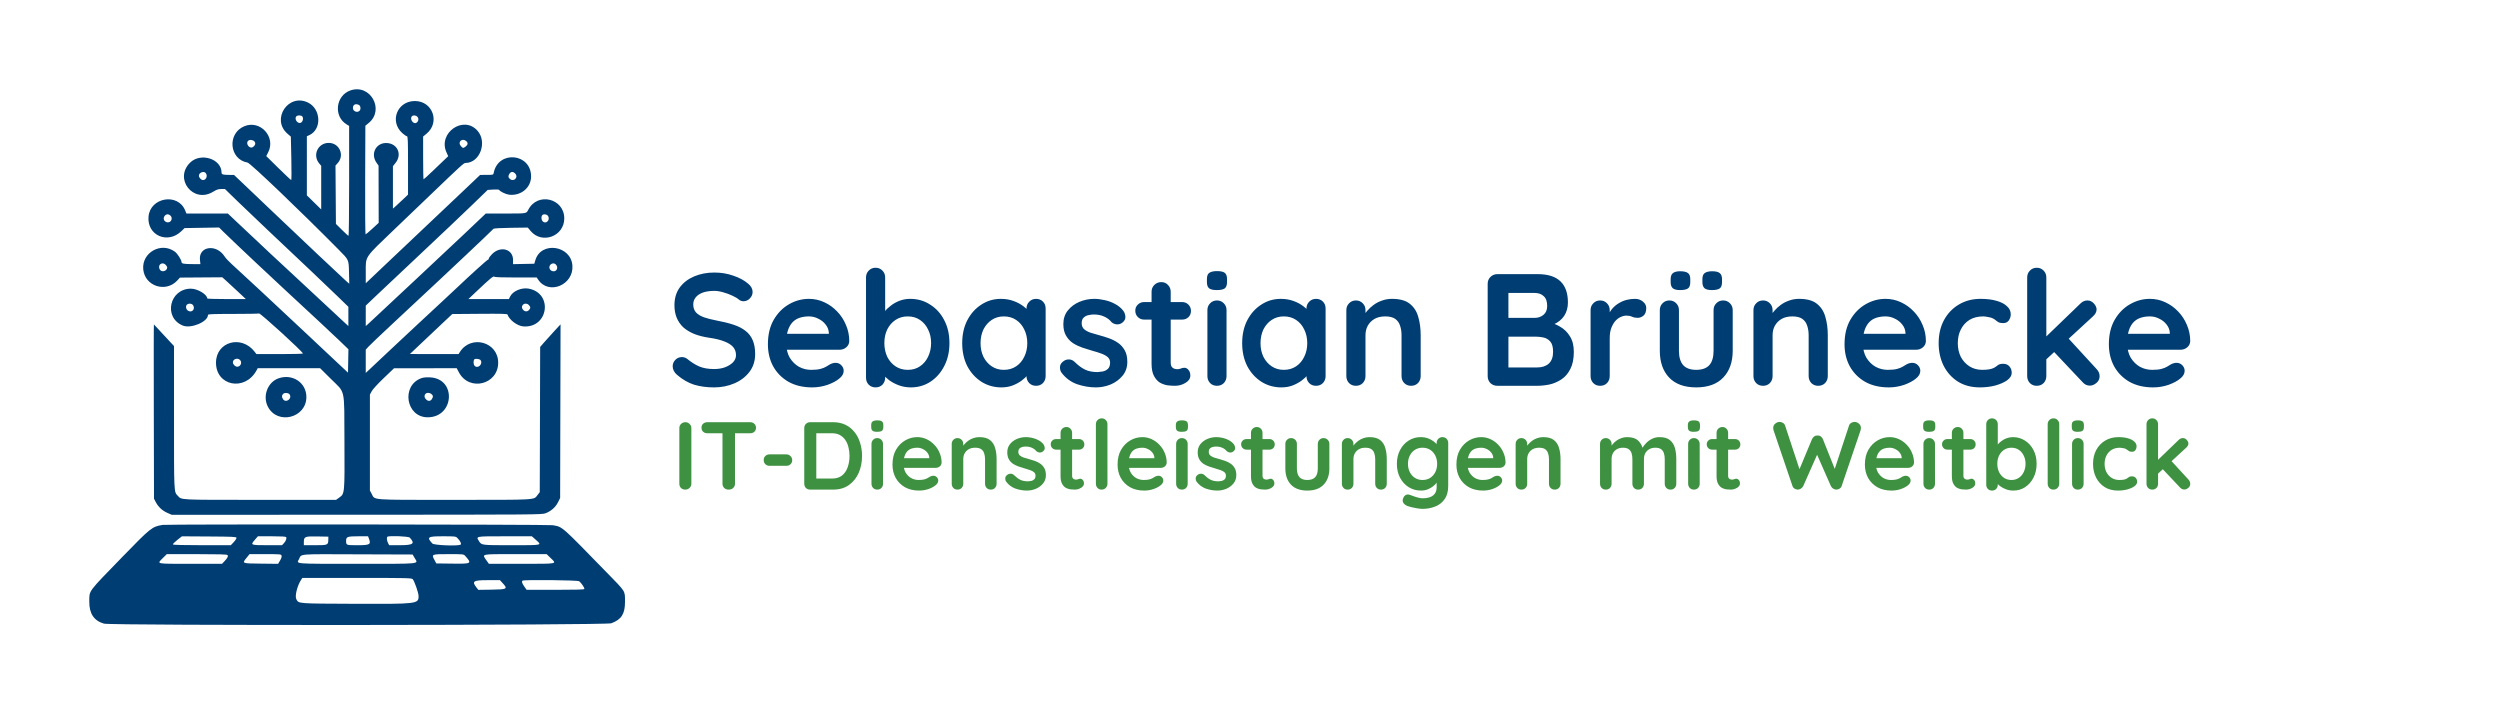
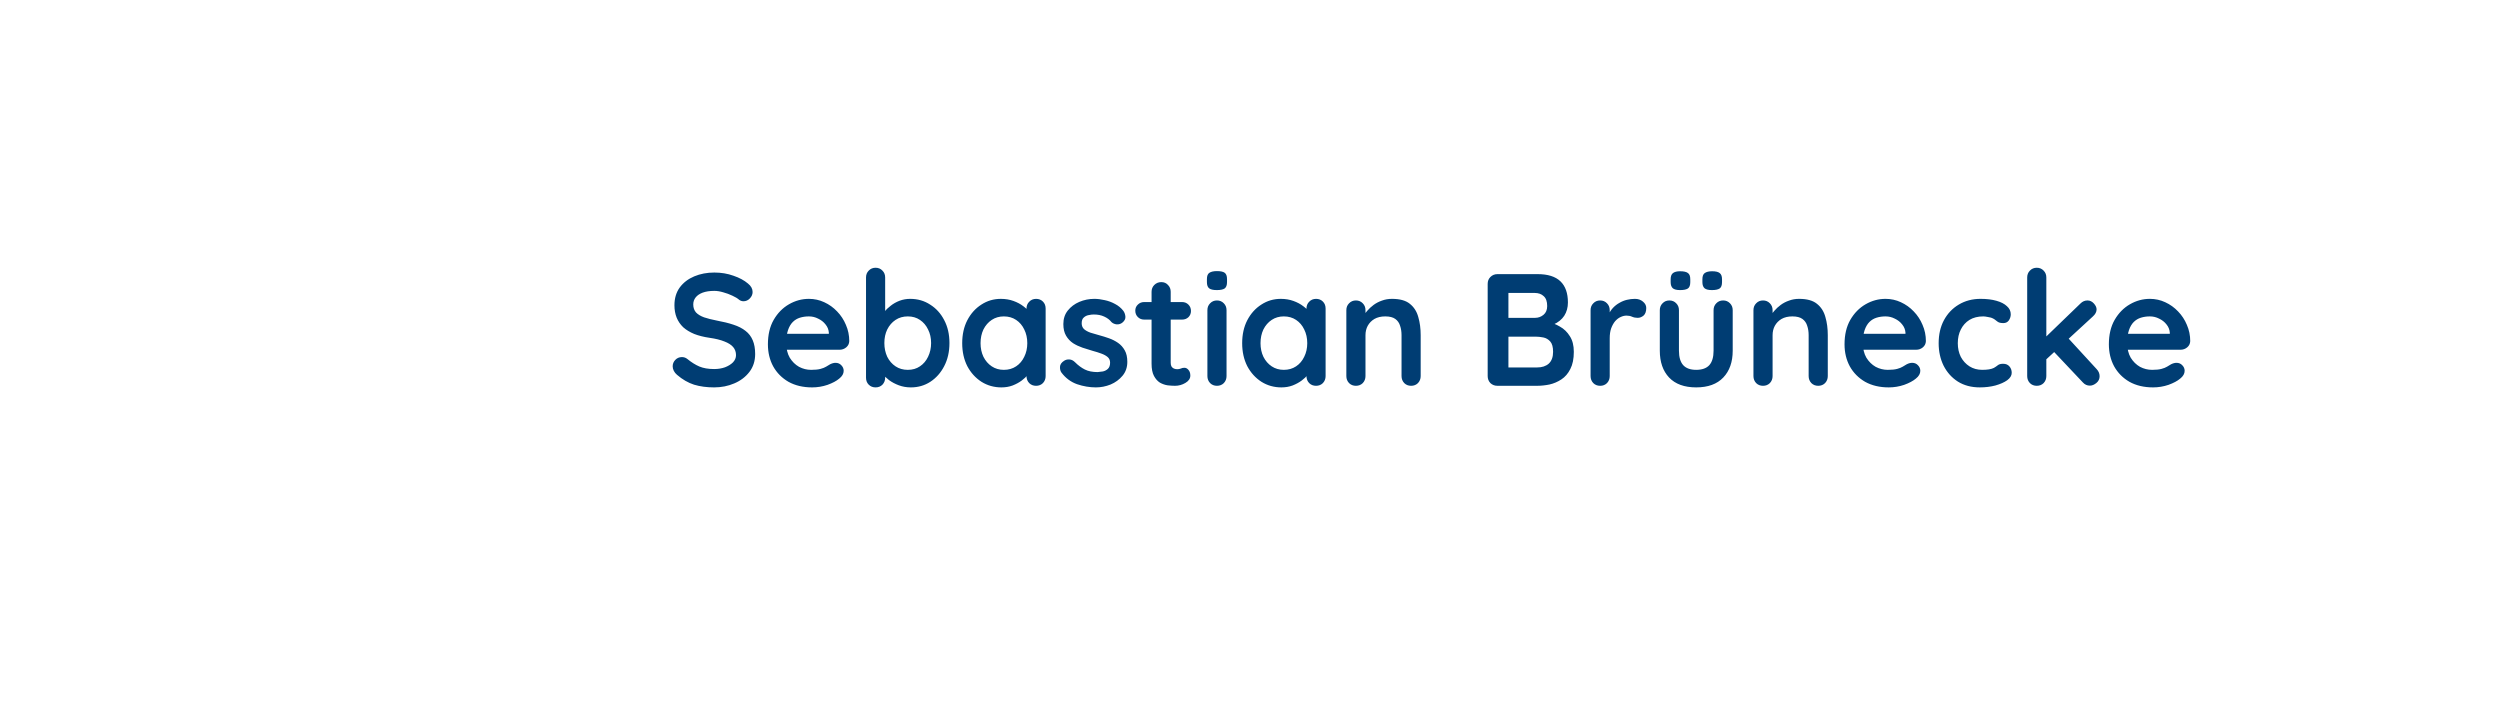
<svg xmlns="http://www.w3.org/2000/svg" xmlns:ns1="http://sodipodi.sourceforge.net/DTD/sodipodi-0.dtd" xmlns:ns2="http://www.inkscape.org/namespaces/inkscape" id="svg" version="1.1" width="1400" height="400" viewBox="0 0 1400 400" ns1:docname="logo_path.svg" ns2:version="1.3.2 (091e20e, 2023-11-25)" ns2:export-filename="logo_w.png" ns2:export-xdpi="600" ns2:export-ydpi="600">
  <defs id="defs1" />
  <ns1:namedview id="namedview1" pagecolor="#ffffff" bordercolor="#111111" borderopacity="1" ns2:showpageshadow="0" ns2:pageopacity="0" ns2:pagecheckerboard="1" ns2:deskcolor="#d1d1d1" ns2:zoom="0.55874662" ns2:cx="357.04914" ns2:cy="328.41362" ns2:window-width="1904" ns2:window-height="1104" ns2:window-x="0" ns2:window-y="25" ns2:window-maximized="0" ns2:current-layer="g3" ns2:export-bgcolor="#ffffffff" />
  <g id="svgg">
-     <path id="path0" d="m 196.201,50.65 c -8.227,2.889 -9.524,14.483 -2.122,18.989 l 1.435,0.873 v 30.782 c 0,16.93 -0.147,30.783 -0.328,30.783 -0.18,0 -1.844,-1.503 -3.698,-3.341 l -3.372,-3.341 -0.12,-16.349 -0.119,-16.349 1.237,-1.366 c 4.001,-4.415 0.943,-11.301 -5.02,-11.307 -6.112,-0.005 -9.26,6.922 -5.267,11.596 l 1.047,1.224 v 12.217 12.216 l -4.016,-3.939 -4.016,-3.94 V 92.855 76.314 l 1.484,-0.694 c 6.966,-3.257 6.434,-14.655 -0.85,-18.19 -11.067,-5.372 -20.775,9.392 -11.478,17.454 l 1.874,1.626 0.272,12.167 c 0.149,6.693 0.124,12.168 -0.055,12.168 -0.18,0 -3.4,-3.023 -7.156,-6.717 l -6.829,-6.718 1.089,-2.131 c 4.386,-8.586 -4.441,-18.268 -13.324,-14.612 -9.788,4.028 -8.528,18.587 1.763,20.378 1.555,0.271 29.257,26.749 51.136,48.878 5.664,5.729 5.51,5.383 5.682,12.743 l 0.146,6.232 -1.837,-1.604 c -2.168,-1.893 -25.193,-23.62 -41.991,-39.623 -6.514,-6.206 -13.841,-13.181 -16.282,-15.501 l -4.439,-4.217 -2.818,-0.012 c -3.335,-0.013 -4.157,-0.261 -4.157,-1.254 0,-7.735 -11.68,-11.459 -17.613,-5.615 -9.221,9.083 1.773,23.059 12.845,16.331 2.048,-1.244 2.988,-1.561 4.621,-1.559 l 2.05,0.002 6.975,6.787 c 3.836,3.732 11.344,10.898 16.683,15.926 19.308,18.18 33.532,31.671 39.437,37.405 l 6.024,5.848 v 5.39 5.389 l -2.642,-2.431 c -1.453,-1.338 -6.067,-5.634 -10.252,-9.549 -4.185,-3.915 -10.844,-10.108 -14.796,-13.763 -3.952,-3.656 -10.896,-10.106 -15.43,-14.335 -7.779,-7.257 -11.464,-10.72 -20.53,-19.302 l -3.833,-3.628 -11.597,-9.9e-4 -11.598,-0.002 -0.774,-1.855 c -4.103,-9.825 -19.477,-7.185 -20.462,3.514 -0.966,10.503 10.634,15.691 18.388,8.225 l 1.802,-1.737 9.672,-0.164 9.671,-0.164 2.266,2.28 c 1.246,1.254 5.024,4.874 8.395,8.045 3.371,3.169 8.128,7.655 10.568,9.968 4.669,4.421 23.975,22.385 35.088,32.652 3.604,3.328 8.698,8.119 11.32,10.646 l 4.768,4.594 -0.118,6.552 -0.117,6.552 -7.658,-7.177 c -4.212,-3.948 -11.445,-10.737 -16.071,-15.089 -14.628,-13.757 -38.301,-35.793 -41.335,-38.477 -1.605,-1.421 -3.44,-3.392 -4.077,-4.382 -4.578,-7.111 -14.551,-5.701 -13.766,1.943 l 0.247,2.395 -4.327,-0.006 c -4.924,-0.007 -6.229,-0.243 -6.229,-1.131 0,-1.179 -2.252,-4.698 -3.704,-5.79 -7.593,-5.705 -18.612,0.398 -17.744,9.826 0.871,9.464 12.617,13.302 19.094,6.241 l 1.457,-1.588 11.853,-0.088 11.853,-0.087 2.229,1.995 c 1.227,1.097 4.197,3.841 6.599,6.098 l 4.369,4.104 h -10.816 c -5.949,0 -10.816,-0.154 -10.816,-0.341 0,-2.229 -5.373,-5.468 -9.089,-5.477 -12.052,-0.033 -15.637,16.107 -4.589,20.654 4.591,1.89 14.1,-2.117 14.1,-5.941 0,-0.465 2.46,-0.567 13.845,-0.571 7.615,-0.003 14.261,-0.115 14.769,-0.251 0.811,-0.213 23.927,20.862 24.581,22.41 0.078,0.183 -5.749,0.334 -12.949,0.334 h -13.091 l -1.052,-1.353 c -7.448,-9.574 -21.577,-5.559 -21.609,6.142 -0.035,13.07 16.139,16.233 22.647,4.43 l 0.721,-1.306 h 17.477 17.476 l 5.99,5.951 c 8.316,8.262 7.478,4.411 7.621,35.013 0.14,29.518 0.161,29.286 -2.946,31.503 l -1.74,1.242 h -42.655 c -46.433,0 -43.674,0.141 -46.074,-2.358 -2.077,-2.162 -2.035,-1.26 -2.035,-43.645 v -40.117 l -5.552,-5.975 c -3.053,-3.286 -5.623,-6.055 -5.712,-6.153 -0.089,-0.098 -0.111,21.827 -0.05,48.723 l 0.11,48.902 0.987,1.874 c 1.436,2.725 3.637,4.778 6.461,6.027 l 2.482,1.097 103.599,-0.033 c 100.705,-0.032 103.657,-0.054 105.712,-0.824 3.082,-1.153 5.619,-3.387 7.004,-6.167 l 1.192,-2.39 0.113,-48.622 0.113,-48.622 -3.495,3.778 c -1.922,2.079 -4.49,4.927 -5.708,6.331 l -2.213,2.551 -0.111,40.659 -0.113,40.659 -1.218,1.574 c -2.24,2.893 0.469,2.734 -46.594,2.734 -48.302,0 -44.317,0.298 -46.367,-3.478 l -0.938,-1.728 v -26.86 -26.861 l 0.995,-1.874 c 0.588,-1.104 3.365,-4.137 6.764,-7.387 l 5.769,-5.514 17.544,-0.003 17.544,-0.003 1.225,2.309 c 5.776,10.891 22.007,6.88 21.995,-5.435 -0.012,-11.634 -15.226,-15.841 -21.463,-5.934 l -0.721,1.145 -13.623,-0.02 -13.624,-0.02 5.366,-5.081 c 2.951,-2.794 8.287,-7.831 11.856,-11.194 l 6.49,-6.113 15.38,-0.124 c 12.222,-0.098 15.416,-0.014 15.56,0.41 1.027,3.036 5.526,6.407 8.869,6.645 14.045,1.001 16.805,-18.577 2.984,-21.164 -3.937,-0.737 -8.911,1.384 -10.384,4.428 l -0.686,1.416 h -11.336 -11.337 l 4.545,-4.304 c 7.681,-7.271 9.449,-8.732 9.962,-8.227 0.31,0.306 4.267,0.454 12.107,0.455 l 11.647,9.8e-4 0.845,1.256 c 5.894,8.755 19.925,2.929 19.135,-7.945 -0.821,-11.309 -17.569,-13.753 -20.741,-3.028 l -0.595,2.011 -5.964,0.115 -5.965,0.116 0.028,-2.252 c 0.075,-6.193 -7.033,-8.208 -11.791,-3.342 -0.988,1.011 -1.796,2.115 -1.796,2.455 0,0.339 -0.188,0.617 -0.419,0.617 -0.421,0 -9.452,8.153 -17.759,16.034 -2.44,2.316 -5.864,5.512 -7.606,7.102 -3.469,3.166 -8.56,7.901 -14.79,13.751 -2.214,2.079 -5.727,5.358 -7.807,7.287 -2.08,1.93 -6.171,5.763 -9.09,8.52 -2.919,2.757 -6.686,6.302 -8.372,7.876 l -3.065,2.865 v -6.522 -6.521 l 1.585,-1.73 c 0.872,-0.951 6.531,-6.339 12.577,-11.973 20.883,-19.462 36.375,-33.96 41.43,-38.77 2.79,-2.656 7.45,-7.068 10.357,-9.806 2.906,-2.738 5.42,-5.165 5.585,-5.394 0.18,-0.249 4.094,-0.47 9.754,-0.549 l 9.454,-0.131 1.549,1.862 c 6.394,7.685 18.914,3.031 18.882,-7.019 -0.036,-11.239 -14.983,-14.835 -20.134,-4.843 -1.136,2.206 -0.686,2.13 -12.726,2.136 l -11.098,0.006 -11.951,11.348 c -6.572,6.241 -18.985,17.888 -27.583,25.882 -8.598,7.993 -17.826,16.614 -20.508,19.156 -2.681,2.542 -5.392,5.076 -6.024,5.631 l -1.149,1.01 v -5.731 -5.731 l 6.236,-5.934 c 3.43,-3.263 14.796,-13.973 25.259,-23.799 10.463,-9.826 23.018,-21.733 27.901,-26.459 l 8.877,-8.591 3.075,-0.207 c 1.692,-0.114 3.182,-0.037 3.312,0.171 0.602,0.959 3.802,2.496 5.644,2.711 6.604,0.771 12.275,-3.943 12.28,-10.209 0.012,-13.037 -18.372,-14.835 -20.926,-2.048 -0.229,1.144 -0.236,1.146 -3.92,1.16 l -3.691,0.014 -9.52,9.043 c -5.237,4.973 -16.556,15.686 -25.154,23.805 -8.597,8.12 -18.002,17.021 -20.899,19.781 -2.896,2.76 -5.988,5.699 -6.869,6.531 l -1.604,1.513 v -6.562 c 0,-8.755 -0.886,-7.447 15.977,-23.576 7.605,-7.274 16.68,-15.961 20.168,-19.307 17.547,-16.829 18.747,-17.921 19.729,-17.924 8.047,-0.033 12.342,-11.71 6.654,-18.091 -7.835,-8.791 -22.234,1.292 -17.338,12.143 l 0.978,2.167 -1.878,1.789 c -1.032,0.983 -4.079,3.896 -6.77,6.473 -2.691,2.577 -5.005,4.684 -5.142,4.684 -0.137,0 -0.249,-5.394 -0.249,-11.988 V 76.45 l 1.906,-1.569 c 7.733,-6.367 3.445,-18.34 -6.556,-18.309 -9.857,0.031 -14.311,11.363 -7.049,17.932 1.076,0.973 2.247,1.77 2.601,1.77 0.565,0 0.643,1.988 0.643,16.356 v 16.356 l -3.065,2.916 c -1.685,1.604 -3.588,3.366 -4.227,3.915 l -1.162,0.998 V 104.941 93.068 l 1.498,-1.894 c 3.677,-4.649 1.187,-10.586 -4.641,-11.063 -6.171,-0.504 -9.661,5.875 -6.034,11.03 l 1.132,1.609 0.036,16.02 0.036,16.02 -3.501,3.227 c -1.925,1.775 -3.655,3.228 -3.842,3.228 -0.187,0 -0.29,-13.691 -0.227,-30.422 l 0.114,-30.421 1.855,-1.518 c 9.127,-7.468 0.874,-22.14 -10.256,-18.232 m 4.835,8.148 c 0.927,0.489 1.115,2.442 0.311,3.234 -1.33,1.31 -3.72,0.293 -3.72,-1.583 0,-1.882 1.549,-2.632 3.409,-1.651 m -31.755,6.416 c 0.734,0.87 0.374,2.754 -0.651,3.421 -1.772,1.151 -4.141,-2.028 -2.624,-3.521 0.698,-0.688 2.663,-0.628 3.276,0.1 m 64.475,0.216 c 0.927,1.01 0.593,2.709 -0.663,3.372 -1.734,0.914 -3.826,-2.291 -2.407,-3.689 0.763,-0.752 2.227,-0.601 3.07,0.317 m -91.325,13.729 c 0.917,0.998 0.567,2.297 -0.866,3.223 -1.839,1.187 -4.187,-1.978 -2.616,-3.525 0.773,-0.761 2.655,-0.597 3.482,0.303 m 118.679,-0.113 c 1.085,0.967 0.963,2.018 -0.355,3.039 -1.33,1.031 -1.71,0.962 -2.83,-0.516 -1.708,-2.254 1.043,-4.434 3.185,-2.523 M 115.193,96.889 c 1.239,1.471 0.292,3.955 -1.509,3.955 -1.006,0 -2.298,-1.379 -2.298,-2.454 0,-1.714 2.722,-2.788 3.806,-1.501 m 173.308,0.286 c 2.029,2.145 -0.807,4.949 -3.015,2.98 -0.947,-0.843 -0.982,-1.747 -0.115,-2.966 0.835,-1.175 2.027,-1.18 3.13,-0.014 M 95.395,120.689 c 1.59,1.417 0.477,4.056 -1.608,3.819 -1.789,-0.204 -2.67,-1.969 -1.706,-3.419 0.83,-1.247 2.181,-1.41 3.314,-0.4 m 210.664,-0.424 c 1.161,0.439 1.608,2.191 0.85,3.331 -1.224,1.839 -3.618,0.89 -3.686,-1.463 -0.052,-1.809 1.058,-2.54 2.837,-1.869 m -213.272,28.053 c 0.464,0.458 0.845,1.114 0.845,1.457 0,1.92 -2.894,2.909 -3.992,1.366 -1.775,-2.498 0.974,-4.964 3.147,-2.823 m 218.821,0.225 c 1.297,1.95 -0.487,4.126 -2.603,3.176 -1.376,-0.617 -1.79,-2.356 -0.815,-3.418 1.05,-1.142 2.568,-1.034 3.418,0.242 m -203.344,22.61 c 1.104,2.193 -0.955,4.138 -2.989,2.825 -1.289,-0.833 -1.483,-2.891 -0.334,-3.566 1.176,-0.69 2.783,-0.332 3.324,0.741 m 187.863,-0.348 c 1.076,1.06 1.07,1.861 -0.022,2.936 -0.958,0.943 -2.34,0.794 -3.254,-0.351 -1.795,-2.25 1.209,-4.621 3.276,-2.585 m -161.838,30.672 c 1.506,1.344 0.545,3.892 -1.469,3.892 -1.117,0 -2.409,-1.317 -2.409,-2.455 0,-1.782 2.465,-2.696 3.878,-1.437 m 134.862,0.255 c 1.443,2.238 -1.74,5.055 -3.436,3.042 -0.706,-0.837 -0.695,-3.156 0.016,-3.619 0.743,-0.486 2.977,-0.109 3.42,0.578 m -113.178,10.13 c -6.098,2.133 -9.031,9.929 -5.971,15.868 5.389,10.456 21.659,6.312 21.577,-5.496 -0.055,-7.96 -7.795,-13.105 -15.607,-10.373 m 79.968,-0.076 c -11.451,4.195 -8.583,21.9 3.548,21.9 14.992,0 16.263,-21.695 1.309,-22.358 -2.096,-0.093 -3.791,0.066 -4.857,0.457 m -73.744,9.101 c 1.518,2.356 -2.027,4.992 -3.648,2.712 -0.848,-1.193 -0.834,-2.173 0.045,-3.039 0.785,-0.772 3.024,-0.568 3.603,0.327 m 79.303,-0.294 c 1.104,0.761 1.194,1.723 0.281,3.006 -0.817,1.149 -2.038,1.185 -3.147,0.093 -2.272,-2.238 0.215,-4.928 2.866,-3.099 M 91.095,293.941 c -5.95,0.982 -6.652,1.538 -22.472,17.827 -19.765,20.352 -18.54,18.706 -18.621,25.012 -0.088,6.782 2.565,10.804 8.215,12.457 3.899,1.141 281.003,0.945 284.111,-0.201 5.681,-2.094 7.709,-5.286 7.671,-12.073 -0.036,-6.308 0.639,-5.225 -10.103,-16.241 -26.256,-26.927 -24.712,-25.576 -30.426,-26.613 -2.411,-0.437 -215.745,-0.601 -218.376,-0.167 m 41.332,7.228 c 0.069,0.354 -0.613,1.432 -1.515,2.394 l -1.64,1.75 h -16.105 c -9.738,0 -16.203,-0.157 -16.354,-0.397 -0.136,-0.219 0.946,-1.338 2.406,-2.488 l 2.655,-2.091 15.213,0.093 c 13.342,0.082 15.229,0.173 15.339,0.738 m 27.801,-0.413 c 0.44,0.701 -0.119,2.239 -1.252,3.444 l -1.048,1.113 h -8.218 c -9.451,0 -9.573,-0.053 -6.968,-3.056 l 1.685,-1.941 h 7.763 c 4.998,0 7.861,0.157 8.039,0.44 m 23.624,1.515 c -0.058,2.948 -0.288,3.043 -7.414,3.043 h -6.29 v -1.574 c 0,-3.244 0.492,-3.462 7.536,-3.33 l 6.203,0.115 -0.035,1.746 m 22.663,-0.887 c 1.379,3.573 0.785,3.93 -6.553,3.93 -6.128,0 -6.141,-0.005 -6.141,-2.503 0,-2.216 0.758,-2.495 6.805,-2.495 h 5.476 l 0.412,1.068 m 22.958,-0.312 c 3.099,3.374 1.987,4.227 -5.52,4.236 l -6.013,0.006 -0.645,-1.229 c -0.671,-1.277 -0.851,-3.011 -0.364,-3.49 0.727,-0.716 11.833,-0.293 12.542,0.478 m 26.679,0.224 c 1.663,1.639 2.473,3.466 1.67,3.769 -2.121,0.802 -14.819,0.245 -15.681,-0.688 -3.348,-3.621 -2.721,-4.061 5.799,-4.061 7.016,0 7.247,0.028 8.213,0.98 m 43.682,0.79 c 3.83,3.392 4.515,3.228 -13.485,3.228 -16.82,0 -16.677,0.018 -18.128,-2.296 -1.739,-2.772 -2.123,-2.701 14.584,-2.701 h 15.03 l 1.999,1.77 m -172.487,8.706 c 0.613,0.603 0.084,1.7 -1.721,3.58 l -1.301,1.353 h -17.672 c -19.878,0 -18.895,0.205 -15.467,-3.214 l 2.204,-2.199 h 16.734 c 12.074,0 16.87,0.134 17.221,0.481 m 30.334,0.365 c 0.176,0.546 -0.122,1.511 -0.839,2.715 l -1.113,1.869 -9.559,-0.112 c -10.832,-0.127 -10.659,-0.06 -8.157,-3.178 l 1.716,-2.14 h 8.84 c 8.513,0 8.849,0.032 9.111,0.845 m 74.499,1.273 c 2.058,3.575 4.785,3.295 -32.17,3.295 -36.205,0 -33.998,0.179 -32.556,-2.629 1.569,-3.053 -1.502,-2.802 32.804,-2.683 l 30.821,0.108 1.101,1.909 m 28.284,-1.181 c 3.924,4.371 3.703,4.511 -6.929,4.38 l -9.195,-0.112 -1.024,-1.908 c -1.759,-3.279 -1.714,-3.297 7.912,-3.297 8.174,0 8.416,0.025 9.236,0.937 m 47.838,1.182 c 3.625,3.497 4.62,3.294 -16.172,3.294 h -18.369 l -1.289,-1.844 c -2.657,-3.805 -3.727,-3.569 16.172,-3.569 h 17.461 l 2.197,2.119 m -77.155,11.944 c 0.968,1.053 3.259,7.668 3.259,9.409 0,4.419 -0.571,4.487 -36.356,4.34 -31.696,-0.131 -30.735,-0.054 -32.098,-2.562 -0.945,-1.74 0.523,-7.642 2.722,-10.949 l 0.649,-0.977 h 30.574 c 28.714,0 30.614,0.045 31.25,0.738 m 50.371,2.207 c 2.963,3.231 2.519,3.491 -6.174,3.624 l -7.465,0.114 -0.893,-1.118 c -2.948,-3.692 -2.076,-4.314 6.039,-4.314 h 6.939 l 1.554,1.695 m 42.759,-1.101 c 1.247,0.86 3.261,3.862 2.936,4.379 -0.186,0.297 -5.479,0.44 -16.295,0.44 h -16.019 l -1.289,-1.844 c -1.272,-1.822 -1.556,-2.75 -1.006,-3.291 0.621,-0.612 30.764,-0.311 31.674,0.316" stroke="none" fill="#084249" fill-rule="evenodd" ns2:label="path0" style="fill:#003d73;fill-opacity:1;stroke-width:1.074" ns2:export-filename="logo_symbol.svg" ns2:export-xdpi="600" ns2:export-ydpi="600" />
    <g id="g3" transform="matrix(1.34,0,0,1.34,-107.392,-13.665)">
      <path style="font-weight:bold;font-size:66.667px;line-height:1.25;font-family:Quicksand;-inkscape-font-specification:'Quicksand Bold';fill:#003d73;stroke-width:3.528" d="m 378.595,172.094 q -4.667,0 -8.4,-1.133 -3.733,-1.2 -7.133,-4.133 -0.867,-0.733 -1.333,-1.667 -0.467,-0.933 -0.467,-1.867 0,-1.533 1.067,-2.667 1.133,-1.2 2.8,-1.2 1.267,0 2.267,0.8 2.533,2.067 5,3.133 2.533,1.067 6.2,1.067 2.467,0 4.533,-0.733 2.067,-0.8 3.333,-2.067 1.267,-1.333 1.267,-3 0,-2 -1.2,-3.4 -1.2,-1.4 -3.667,-2.333 -2.467,-1 -6.267,-1.533 -3.6,-0.533 -6.333,-1.6 -2.733,-1.133 -4.6,-2.8 -1.8,-1.733 -2.733,-4 -0.933,-2.333 -0.933,-5.2 0,-4.333 2.2,-7.4 2.267,-3.067 6.067,-4.667 3.8,-1.6 8.4,-1.6 4.333,0 8,1.333 3.733,1.267 6.067,3.267 1.933,1.533 1.933,3.533 0,1.467 -1.133,2.667 -1.133,1.2 -2.667,1.2 -1,0 -1.8,-0.6 -1.067,-0.933 -2.867,-1.733 -1.8,-0.867 -3.8,-1.4 -2,-0.6 -3.733,-0.6 -2.867,0 -4.867,0.733 -1.933,0.733 -2.933,2 -1,1.267 -1,2.933 0,2 1.133,3.333 1.2,1.267 3.4,2.067 2.2,0.733 5.267,1.333 4,0.733 7,1.733 3.067,1 5.067,2.6 2,1.533 3,3.933 1,2.333 1,5.733 0,4.333 -2.4,7.467 -2.4,3.133 -6.333,4.8 -3.867,1.667 -8.4,1.667 z m 40.933,0 q -5.667,0 -9.867,-2.333 -4.133,-2.4 -6.4,-6.467 -2.2,-4.067 -2.2,-9.2 0,-6 2.4,-10.2 2.467,-4.267 6.4,-6.533 3.933,-2.267 8.333,-2.267 3.4,0 6.4,1.4 3.067,1.4 5.4,3.867 2.333,2.4 3.667,5.6 1.4,3.2 1.4,6.8 -0.067,1.6 -1.267,2.6 -1.2,1 -2.8,1 h -25.467 l -2,-6.667 h 24.467 l -1.467,1.333 v -1.8 q -0.133,-1.933 -1.4,-3.467 -1.2,-1.533 -3.067,-2.4 -1.8,-0.933 -3.867,-0.933 -2,0 -3.733,0.533 -1.733,0.533 -3,1.8 -1.267,1.267 -2,3.4 -0.733,2.133 -0.733,5.4 0,3.6 1.467,6.133 1.533,2.467 3.867,3.8 2.4,1.267 5.067,1.267 2.467,0 3.933,-0.4 1.467,-0.4 2.333,-0.933 0.933,-0.6 1.667,-1 1.2,-0.6 2.267,-0.6 1.467,0 2.4,1 1,1 1,2.333 0,1.8 -1.867,3.267 -1.733,1.467 -4.867,2.6 -3.133,1.067 -6.467,1.067 z m 41,-37 q 4.667,0 8.333,2.4 3.733,2.333 5.867,6.467 2.2,4.133 2.2,9.6 0,5.467 -2.2,9.667 -2.133,4.133 -5.8,6.533 -3.6,2.333 -8.133,2.333 -2.667,0 -5,-0.867 -2.333,-0.867 -4.133,-2.2 -1.733,-1.333 -2.733,-2.667 -0.933,-1.4 -0.933,-2.333 l 2.067,-0.867 v 4.867 q 0,1.733 -1.133,2.933 -1.133,1.133 -2.867,1.133 -1.733,0 -2.867,-1.133 -1.133,-1.133 -1.133,-2.933 v -41.867 q 0,-1.733 1.133,-2.867 1.133,-1.2 2.867,-1.2 1.733,0 2.867,1.2 1.133,1.133 1.133,2.867 v 16.933 l -1.133,-0.6 q 0,-0.867 0.933,-2.067 0.933,-1.267 2.533,-2.467 1.6,-1.267 3.667,-2.067 2.133,-0.8 4.467,-0.8 z m -1,7.333 q -2.933,0 -5.133,1.467 -2.2,1.467 -3.467,4 -1.2,2.467 -1.2,5.667 0,3.133 1.2,5.733 1.267,2.533 3.467,4 2.2,1.467 5.133,1.467 2.933,0 5.067,-1.467 2.2,-1.467 3.4,-4 1.267,-2.6 1.267,-5.733 0,-3.2 -1.267,-5.667 -1.2,-2.533 -3.4,-4 -2.133,-1.467 -5.067,-1.467 z m 53.6,-7.333 q 1.733,0 2.867,1.133 1.133,1.133 1.133,2.933 v 28.2 q 0,1.733 -1.133,2.933 -1.133,1.133 -2.867,1.133 -1.733,0 -2.867,-1.133 -1.133,-1.2 -1.133,-2.933 v -3.267 l 1.467,0.6 q 0,0.867 -0.933,2.133 -0.933,1.2 -2.533,2.4 -1.6,1.2 -3.8,2.067 -2.133,0.8 -4.667,0.8 -4.6,0 -8.333,-2.333 -3.733,-2.4 -5.933,-6.533 -2.133,-4.2 -2.133,-9.6 0,-5.467 2.133,-9.6 2.2,-4.2 5.867,-6.533 3.667,-2.4 8.133,-2.4 2.867,0 5.267,0.867 2.4,0.867 4.133,2.2 1.8,1.333 2.733,2.733 1,1.333 1,2.267 l -2.4,0.867 v -4.867 q 0,-1.733 1.133,-2.867 1.133,-1.2 2.867,-1.2 z m -13.467,29.667 q 2.933,0 5.133,-1.467 2.2,-1.467 3.4,-4 1.267,-2.533 1.267,-5.667 0,-3.2 -1.267,-5.733 -1.2,-2.533 -3.4,-4 -2.2,-1.467 -5.133,-1.467 -2.867,0 -5.067,1.467 -2.2,1.467 -3.467,4 -1.2,2.533 -1.2,5.733 0,3.133 1.2,5.667 1.267,2.533 3.467,4 2.2,1.467 5.067,1.467 z m 24.067,1.133 q -0.667,-0.933 -0.6,-2.4 0.067,-1.467 1.733,-2.533 1.067,-0.667 2.267,-0.533 1.2,0.067 2.333,1.2 1.933,1.933 4.067,3 2.133,1.067 5.333,1.067 1,-0.067 2.2,-0.267 1.2,-0.267 2.067,-1.067 0.933,-0.867 0.933,-2.6 0,-1.467 -1,-2.333 -1,-0.867 -2.667,-1.467 -1.6,-0.6 -3.6,-1.133 -2.067,-0.6 -4.267,-1.333 -2.133,-0.733 -3.933,-1.867 -1.8,-1.2 -2.933,-3.133 -1.133,-1.933 -1.133,-4.867 0,-3.333 1.867,-5.667 1.867,-2.333 4.8,-3.6 3,-1.267 6.267,-1.267 2.067,0 4.333,0.533 2.267,0.467 4.333,1.6 2.067,1.067 3.467,2.867 0.733,1 0.867,2.4 0.133,1.4 -1.267,2.533 -1,0.8 -2.333,0.733 -1.333,-0.133 -2.2,-0.933 -1.133,-1.467 -3.067,-2.333 -1.867,-0.867 -4.333,-0.867 -1,0 -2.2,0.267 -1.133,0.2 -2,1 -0.867,0.733 -0.867,2.4 0,1.533 1,2.467 1,0.867 2.667,1.467 1.733,0.533 3.667,1.067 2,0.533 4.067,1.267 2.067,0.733 3.8,1.933 1.733,1.2 2.8,3.133 1.067,1.867 1.067,4.8 0,3.4 -2,5.8 -2,2.4 -5,3.667 -3,1.2 -6.133,1.2 -3.933,0 -7.867,-1.333 -3.933,-1.4 -6.533,-4.867 z m 34.6,-29.467 h 15.8 q 1.6,0 2.667,1.067 1.067,1.067 1.067,2.667 0,1.533 -1.067,2.6 -1.067,1 -2.667,1 h -15.8 q -1.6,0 -2.667,-1.067 -1.067,-1.067 -1.067,-2.667 0,-1.533 1.067,-2.533 1.067,-1.067 2.667,-1.067 z m 7.133,-8.333 q 1.733,0 2.8,1.2 1.133,1.133 1.133,2.867 v 29.667 q 0,0.933 0.333,1.533 0.4,0.6 1,0.867 0.667,0.267 1.4,0.267 0.8,0 1.467,-0.267 0.667,-0.333 1.533,-0.333 0.933,0 1.667,0.867 0.8,0.867 0.8,2.4 0,1.867 -2.067,3.067 -2,1.2 -4.333,1.2 -1.4,0 -3.133,-0.2 -1.667,-0.267 -3.2,-1.133 -1.467,-0.933 -2.467,-2.8 -1,-1.867 -1,-5.133 v -30 q 0,-1.733 1.133,-2.867 1.2,-1.2 2.933,-1.2 z m 27.267,39.267 q 0,1.733 -1.133,2.933 -1.133,1.133 -2.867,1.133 -1.733,0 -2.867,-1.133 -1.133,-1.2 -1.133,-2.933 v -27.533 q 0,-1.733 1.133,-2.867 1.133,-1.2 2.867,-1.2 1.733,0 2.867,1.2 1.133,1.133 1.133,2.867 z m -4.067,-35.933 q -2.267,0 -3.2,-0.733 -0.933,-0.733 -0.933,-2.6 v -1.267 q 0,-1.933 1,-2.6 1.067,-0.733 3.2,-0.733 2.333,0 3.267,0.733 0.933,0.733 0.933,2.6 v 1.267 q 0,1.933 -1,2.667 -1,0.667 -3.267,0.667 z m 41.467,3.667 q 1.733,0 2.867,1.133 1.133,1.133 1.133,2.933 v 28.2 q 0,1.733 -1.133,2.933 -1.133,1.133 -2.867,1.133 -1.733,0 -2.867,-1.133 -1.133,-1.2 -1.133,-2.933 v -3.267 l 1.467,0.6 q 0,0.867 -0.933,2.133 -0.933,1.2 -2.533,2.4 -1.6,1.2 -3.8,2.067 -2.133,0.8 -4.667,0.8 -4.6,0 -8.333,-2.333 -3.733,-2.4 -5.933,-6.533 -2.133,-4.2 -2.133,-9.6 0,-5.467 2.133,-9.6 2.2,-4.2 5.867,-6.533 3.667,-2.4 8.133,-2.4 2.867,0 5.267,0.867 2.4,0.867 4.133,2.2 1.8,1.333 2.733,2.733 1,1.333 1,2.267 l -2.4,0.867 v -4.867 q 0,-1.733 1.133,-2.867 1.133,-1.2 2.867,-1.2 z m -13.467,29.667 q 2.933,0 5.133,-1.467 2.2,-1.467 3.4,-4 1.267,-2.533 1.267,-5.667 0,-3.2 -1.267,-5.733 -1.2,-2.533 -3.4,-4 -2.2,-1.467 -5.133,-1.467 -2.867,0 -5.067,1.467 -2.2,1.467 -3.467,4 -1.2,2.533 -1.2,5.733 0,3.133 1.2,5.667 1.267,2.533 3.467,4 2.2,1.467 5.067,1.467 z m 45.2,-29.667 q 4.933,0 7.467,2.067 2.6,2.067 3.533,5.533 1,3.4 1,7.6 v 17.067 q 0,1.733 -1.133,2.933 -1.133,1.133 -2.867,1.133 -1.733,0 -2.867,-1.133 -1.133,-1.2 -1.133,-2.933 v -17.067 q 0,-2.2 -0.6,-3.933 -0.533,-1.8 -2,-2.867 -1.467,-1.067 -4.2,-1.067 -2.667,0 -4.533,1.067 -1.8,1.067 -2.8,2.867 -0.933,1.733 -0.933,3.933 v 17.067 q 0,1.733 -1.133,2.933 -1.133,1.133 -2.867,1.133 -1.733,0 -2.867,-1.133 -1.133,-1.2 -1.133,-2.933 v -27.533 q 0,-1.733 1.133,-2.867 1.133,-1.2 2.867,-1.2 1.733,0 2.867,1.2 1.133,1.133 1.133,2.867 v 2.867 l -1,-0.2 q 0.6,-1.133 1.733,-2.4 1.133,-1.333 2.667,-2.467 1.533,-1.133 3.467,-1.8 1.933,-0.733 4.2,-0.733 z m 60.867,-10.333 q 6.4,0 9.533,3 3.133,3 3.133,8.867 0,3.133 -1.533,5.533 -1.533,2.333 -4.533,3.667 -3,1.267 -7.4,1.267 l 0.267,-3 q 2.067,0 4.733,0.6 2.667,0.533 5.133,2 2.533,1.4 4.133,4 1.667,2.533 1.667,6.533 0,4.4 -1.467,7.2 -1.4,2.8 -3.733,4.333 -2.333,1.533 -5,2.133 -2.667,0.533 -5.133,0.533 h -16.6 q -1.733,0 -2.933,-1.133 -1.133,-1.2 -1.133,-2.933 v -38.533 q 0,-1.733 1.133,-2.867 1.2,-1.2 2.933,-1.2 z m -1.2,7.867 h -11.867 l 0.867,-1.067 v 12.067 l -0.8,-0.6 h 12 q 1.933,0 3.467,-1.267 1.533,-1.267 1.533,-3.667 0,-2.867 -1.467,-4.133 -1.4,-1.333 -3.733,-1.333 z m 0.533,18.267 h -12.133 l 0.6,-0.533 v 14.067 l -0.667,-0.667 h 12.667 q 3.067,0 4.867,-1.6 1.8,-1.667 1.8,-4.933 0,-3 -1.2,-4.333 -1.2,-1.333 -2.867,-1.667 -1.667,-0.333 -3.067,-0.333 z m 26.8,20.533 q -1.733,0 -2.867,-1.133 -1.133,-1.2 -1.133,-2.933 v -27.533 q 0,-1.733 1.133,-2.867 1.133,-1.2 2.867,-1.2 1.733,0 2.867,1.2 1.133,1.133 1.133,2.867 v 6.267 l -0.467,-4.467 q 0.733,-1.6 1.867,-2.8 1.2,-1.267 2.667,-2.067 1.467,-0.867 3.133,-1.267 1.667,-0.4 3.333,-0.4 2,0 3.333,1.133 1.4,1.133 1.4,2.667 0,2.2 -1.133,3.2 -1.133,0.933 -2.467,0.933 -1.267,0 -2.333,-0.467 -1,-0.467 -2.333,-0.467 -1.2,0 -2.467,0.6 -1.2,0.533 -2.267,1.733 -1,1.2 -1.667,3 -0.6,1.733 -0.6,4.133 v 15.8 q 0,1.733 -1.133,2.933 -1.133,1.133 -2.867,1.133 z m 51.4,-35.667 q 1.733,0 2.867,1.2 1.133,1.133 1.133,2.867 v 16.933 q 0,7.067 -3.933,11.2 -3.933,4.133 -11.333,4.133 -7.4,0 -11.333,-4.133 -3.867,-4.133 -3.867,-11.2 v -16.933 q 0,-1.733 1.133,-2.867 1.133,-1.2 2.867,-1.2 1.733,0 2.867,1.2 1.133,1.133 1.133,2.867 v 16.933 q 0,4.067 1.8,6.067 1.8,1.933 5.4,1.933 3.667,0 5.467,-1.933 1.8,-2 1.8,-6.067 v -16.933 q 0,-1.733 1.133,-2.867 1.133,-1.2 2.867,-1.2 z m -4.733,-4.333 q -2.067,0 -3,-0.733 -0.933,-0.8 -0.933,-2.6 v -1.2 q 0,-1.933 1,-2.6 1.067,-0.733 3.067,-0.733 2.2,0 3.133,0.733 1,0.733 1,2.6 v 1.2 q 0,2 -1,2.667 -1,0.667 -3.267,0.667 z m -13.267,0 q -2.067,0 -3,-0.733 -0.933,-0.8 -0.933,-2.6 v -1.2 q 0,-1.867 1,-2.6 1,-0.733 2.933,-0.733 2.333,0 3.267,0.733 1,0.667 1,2.6 v 1.2 q 0,2 -1,2.667 -1,0.667 -3.267,0.667 z m 49.733,3.667 q 4.933,0 7.467,2.067 2.6,2.067 3.533,5.533 1,3.4 1,7.6 v 17.067 q 0,1.733 -1.133,2.933 -1.133,1.133 -2.867,1.133 -1.733,0 -2.867,-1.133 -1.133,-1.2 -1.133,-2.933 v -17.067 q 0,-2.2 -0.6,-3.933 -0.533,-1.8 -2,-2.867 -1.467,-1.067 -4.2,-1.067 -2.667,0 -4.533,1.067 -1.8,1.067 -2.8,2.867 -0.933,1.733 -0.933,3.933 v 17.067 q 0,1.733 -1.133,2.933 -1.133,1.133 -2.867,1.133 -1.733,0 -2.867,-1.133 -1.133,-1.2 -1.133,-2.933 v -27.533 q 0,-1.733 1.133,-2.867 1.133,-1.2 2.867,-1.2 1.733,0 2.867,1.2 1.133,1.133 1.133,2.867 v 2.867 l -1,-0.2 q 0.6,-1.133 1.733,-2.4 1.133,-1.333 2.667,-2.467 1.533,-1.133 3.467,-1.8 1.933,-0.733 4.2,-0.733 z m 37.467,37 q -5.667,0 -9.867,-2.333 -4.133,-2.4 -6.4,-6.467 -2.2,-4.067 -2.2,-9.2 0,-6 2.4,-10.2 2.467,-4.267 6.4,-6.533 3.933,-2.267 8.333,-2.267 3.4,0 6.4,1.4 3.067,1.4 5.4,3.867 2.333,2.4 3.667,5.6 1.4,3.2 1.4,6.8 -0.067,1.6 -1.267,2.6 -1.2,1 -2.8,1 h -25.467 l -2,-6.667 h 24.467 l -1.467,1.333 v -1.8 q -0.133,-1.933 -1.4,-3.467 -1.2,-1.533 -3.067,-2.4 -1.8,-0.933 -3.867,-0.933 -2,0 -3.733,0.533 -1.733,0.533 -3,1.8 -1.267,1.267 -2,3.4 -0.733,2.133 -0.733,5.4 0,3.6 1.467,6.133 1.533,2.467 3.867,3.8 2.4,1.267 5.067,1.267 2.467,0 3.933,-0.4 1.467,-0.4 2.333,-0.933 0.933,-0.6 1.667,-1 1.2,-0.6 2.267,-0.6 1.467,0 2.4,1 1,1 1,2.333 0,1.8 -1.867,3.267 -1.733,1.467 -4.867,2.6 -3.133,1.067 -6.467,1.067 z m 38.4,-37 q 3.8,0 6.6,0.8 2.867,0.8 4.4,2.267 1.6,1.4 1.6,3.4 0,1.333 -0.8,2.533 -0.8,1.133 -2.333,1.133 -1.067,0 -1.8,-0.267 -0.667,-0.333 -1.2,-0.8 -0.533,-0.467 -1.267,-0.867 -0.667,-0.4 -2.067,-0.6 -1.333,-0.267 -2,-0.267 -3.4,0 -5.8,1.467 -2.333,1.467 -3.6,4 -1.267,2.467 -1.267,5.733 0,3.2 1.267,5.733 1.333,2.467 3.6,3.933 2.333,1.467 5.333,1.467 1.667,0 2.867,-0.2 1.2,-0.2 2,-0.6 0.933,-0.533 1.667,-1.133 0.733,-0.6 2.2,-0.6 1.733,0 2.667,1.133 0.933,1.067 0.933,2.667 0,1.667 -1.867,3.067 -1.867,1.333 -4.933,2.2 -3,0.8 -6.533,0.8 -5.267,0 -9.133,-2.4 -3.867,-2.467 -6,-6.667 -2.067,-4.2 -2.067,-9.4 0,-5.467 2.2,-9.6 2.267,-4.2 6.2,-6.533 4,-2.4 9.133,-2.4 z m 23.467,36.333 q -1.733,0 -2.867,-1.133 -1.133,-1.2 -1.133,-2.933 v -41.2 q 0,-1.733 1.133,-2.867 1.133,-1.2 2.867,-1.2 1.733,0 2.867,1.2 1.133,1.133 1.133,2.867 v 41.2 q 0,1.733 -1.133,2.933 -1.133,1.133 -2.867,1.133 z m 21.2,-35.667 q 1.533,0 2.667,1.267 1.133,1.267 1.133,2.467 0,1.6 -1.6,3 l -20.067,18.467 -0.333,-9.2 15.267,-14.733 q 1.267,-1.267 2.933,-1.267 z m 1,35.6 q -1.733,0 -2.933,-1.333 l -12.333,-13.067 6.067,-5.6 12,13.067 q 1.267,1.333 1.267,3 0,1.733 -1.4,2.867 -1.333,1.067 -2.667,1.067 z m 26.4,0.733 q -5.667,0 -9.867,-2.333 -4.133,-2.4 -6.4,-6.467 -2.2,-4.067 -2.2,-9.2 0,-6 2.4,-10.2 2.467,-4.267 6.4,-6.533 3.933,-2.267 8.333,-2.267 3.4,0 6.4,1.4 3.067,1.4 5.4,3.867 2.333,2.4 3.667,5.6 1.4,3.2 1.4,6.8 -0.067,1.6 -1.267,2.6 -1.2,1 -2.8,1 h -25.467 l -2,-6.667 h 24.467 l -1.467,1.333 v -1.8 q -0.133,-1.933 -1.4,-3.467 -1.2,-1.533 -3.067,-2.4 -1.8,-0.933 -3.867,-0.933 -2,0 -3.733,0.533 -1.733,0.533 -3,1.8 -1.267,1.267 -2,3.4 -0.733,2.133 -0.733,5.4 0,3.6 1.467,6.133 1.533,2.467 3.867,3.8 2.4,1.267 5.067,1.267 2.467,0 3.933,-0.4 1.467,-0.4 2.333,-0.933 0.933,-0.6 1.667,-1 1.2,-0.6 2.267,-0.6 1.467,0 2.4,1 1,1 1,2.333 0,1.8 -1.867,3.267 -1.733,1.467 -4.867,2.6 -3.133,1.067 -6.467,1.067 z" id="text2" aria-label="Sebastian Brünecke" />
-       <path d="m 369.073,212.358 q 0,1.047 -0.765,1.771 -0.765,0.684 -1.771,0.684 -1.127,0 -1.811,-0.684 -0.684,-0.725 -0.684,-1.771 v -23.265 q 0,-1.047 0.725,-1.731 0.725,-0.725 1.852,-0.725 0.966,0 1.691,0.725 0.765,0.684 0.765,1.731 z m 15.577,2.455 q -1.127,0 -1.852,-0.684 -0.725,-0.725 -0.725,-1.771 v -23.346 h 5.233 v 23.346 q 0,1.047 -0.765,1.771 -0.725,0.684 -1.892,0.684 z m -8.896,-23.547 q -1.047,0 -1.771,-0.644 -0.684,-0.644 -0.684,-1.691 0,-1.047 0.684,-1.65 0.725,-0.644 1.771,-0.644 h 17.872 q 1.047,0 1.731,0.644 0.725,0.644 0.725,1.691 0,1.047 -0.725,1.691 -0.684,0.604 -1.731,0.604 z m 26.002,13.605 q -1.047,0 -1.771,-0.684 -0.684,-0.684 -0.684,-1.731 0,-1.047 0.684,-1.691 0.725,-0.684 1.771,-0.684 h 7.004 q 1.047,0 1.731,0.725 0.725,0.684 0.725,1.731 0,1.006 -0.725,1.691 -0.684,0.644 -1.731,0.644 z m 26.566,-18.234 q 2.898,0 5.152,1.087 2.254,1.087 3.784,3.059 1.57,1.932 2.335,4.508 0.805,2.536 0.805,5.434 0,3.904 -1.409,7.124 -1.409,3.18 -4.106,5.072 -2.657,1.892 -6.561,1.892 h -9.62 q -1.047,0 -1.771,-0.684 -0.684,-0.725 -0.684,-1.771 v -23.265 q 0,-1.047 0.684,-1.731 0.725,-0.725 1.771,-0.725 z m -0.403,23.547 q 2.536,0 4.146,-1.288 1.61,-1.328 2.335,-3.462 0.765,-2.174 0.765,-4.709 0,-1.892 -0.443,-3.582 -0.403,-1.731 -1.288,-3.019 -0.886,-1.328 -2.254,-2.093 -1.369,-0.765 -3.26,-0.765 h -7.044 l 0.403,-0.362 v 19.723 l -0.242,-0.443 z m 21.253,2.174 q 0,1.047 -0.684,1.771 -0.684,0.684 -1.731,0.684 -1.047,0 -1.731,-0.684 -0.684,-0.725 -0.684,-1.771 V 195.734 q 0,-1.047 0.684,-1.731 0.684,-0.725 1.731,-0.725 1.047,0 1.731,0.725 0.684,0.684 0.684,1.731 z m -2.455,-21.695 q -1.369,0 -1.932,-0.443 -0.564,-0.443 -0.564,-1.57 v -0.765 q 0,-1.167 0.604,-1.57 0.644,-0.443 1.932,-0.443 1.409,0 1.972,0.443 0.564,0.443 0.564,1.57 v 0.765 q 0,1.167 -0.604,1.61 -0.604,0.403 -1.972,0.403 z m 17.55,24.553 q -3.421,0 -5.957,-1.409 -2.496,-1.449 -3.864,-3.904 -1.328,-2.455 -1.328,-5.555 0,-3.623 1.449,-6.158 1.489,-2.576 3.864,-3.945 2.375,-1.369 5.031,-1.369 2.053,0 3.864,0.845 1.852,0.845 3.26,2.335 1.409,1.449 2.214,3.381 0.845,1.932 0.845,4.106 -0.04,0.966 -0.765,1.57 -0.725,0.604 -1.691,0.604 h -15.376 l -1.208,-4.025 h 14.772 l -0.886,0.805 v -1.087 q -0.081,-1.167 -0.845,-2.093 -0.725,-0.926 -1.852,-1.449 -1.087,-0.564 -2.335,-0.564 -1.208,0 -2.254,0.322 -1.047,0.322 -1.811,1.087 -0.765,0.765 -1.208,2.053 -0.443,1.288 -0.443,3.26 0,2.174 0.886,3.703 0.926,1.489 2.335,2.294 1.449,0.765 3.059,0.765 1.489,0 2.375,-0.242 0.886,-0.241 1.409,-0.564 0.564,-0.362 1.006,-0.604 0.725,-0.362 1.369,-0.362 0.886,0 1.449,0.604 0.604,0.604 0.604,1.409 0,1.087 -1.127,1.972 -1.047,0.886 -2.938,1.57 -1.892,0.644 -3.904,0.644 z m 25.117,-22.339 q 2.979,0 4.508,1.248 1.57,1.248 2.133,3.341 0.604,2.053 0.604,4.589 v 10.304 q 0,1.047 -0.684,1.771 -0.684,0.684 -1.731,0.684 -1.047,0 -1.731,-0.684 -0.684,-0.725 -0.684,-1.771 v -10.304 q 0,-1.328 -0.362,-2.375 -0.322,-1.087 -1.208,-1.731 -0.886,-0.644 -2.536,-0.644 -1.61,0 -2.737,0.644 -1.087,0.644 -1.691,1.731 -0.564,1.047 -0.564,2.375 v 10.304 q 0,1.047 -0.684,1.771 -0.684,0.684 -1.731,0.684 -1.047,0 -1.731,-0.684 -0.684,-0.725 -0.684,-1.771 V 195.734 q 0,-1.047 0.684,-1.731 0.684,-0.725 1.731,-0.725 1.047,0 1.731,0.725 0.684,0.684 0.684,1.731 v 1.731 l -0.604,-0.121 q 0.362,-0.684 1.047,-1.449 0.684,-0.805 1.61,-1.489 0.926,-0.684 2.093,-1.087 1.167,-0.443 2.536,-0.443 z m 11.23,18.596 q -0.403,-0.564 -0.362,-1.449 0.04,-0.886 1.047,-1.53 0.644,-0.403 1.369,-0.322 0.725,0.04 1.409,0.725 1.167,1.167 2.455,1.811 1.288,0.644 3.22,0.644 0.604,-0.04 1.328,-0.161 0.725,-0.161 1.248,-0.644 0.564,-0.523 0.564,-1.57 0,-0.886 -0.604,-1.409 -0.604,-0.523 -1.61,-0.886 -0.966,-0.362 -2.174,-0.684 -1.248,-0.362 -2.576,-0.805 -1.288,-0.443 -2.375,-1.127 -1.087,-0.725 -1.771,-1.892 -0.684,-1.167 -0.684,-2.938 0,-2.013 1.127,-3.421 1.127,-1.409 2.898,-2.174 1.811,-0.765 3.784,-0.765 1.248,0 2.616,0.322 1.369,0.282 2.616,0.966 1.248,0.644 2.093,1.731 0.443,0.604 0.523,1.449 0.081,0.845 -0.765,1.53 -0.604,0.483 -1.409,0.443 -0.805,-0.081 -1.328,-0.564 -0.684,-0.886 -1.852,-1.409 -1.127,-0.523 -2.616,-0.523 -0.604,0 -1.328,0.161 -0.684,0.121 -1.208,0.604 -0.523,0.443 -0.523,1.449 0,0.926 0.604,1.489 0.604,0.523 1.61,0.886 1.047,0.322 2.214,0.644 1.208,0.322 2.455,0.765 1.248,0.443 2.294,1.167 1.047,0.725 1.691,1.892 0.644,1.127 0.644,2.898 0,2.053 -1.208,3.502 -1.208,1.449 -3.019,2.214 -1.811,0.725 -3.703,0.725 -2.375,0 -4.75,-0.805 -2.375,-0.845 -3.945,-2.938 z m 20.89,-17.791 h 9.54 q 0.966,0 1.61,0.644 0.644,0.644 0.644,1.61 0,0.926 -0.644,1.57 -0.644,0.604 -1.61,0.604 h -9.54 q -0.966,0 -1.61,-0.644 -0.644,-0.644 -0.644,-1.61 0,-0.926 0.644,-1.53 0.644,-0.644 1.61,-0.644 z m 4.307,-5.031 q 1.047,0 1.691,0.725 0.684,0.684 0.684,1.731 v 17.912 q 0,0.564 0.201,0.926 0.242,0.362 0.604,0.523 0.403,0.161 0.845,0.161 0.483,0 0.886,-0.161 0.403,-0.201 0.926,-0.201 0.564,0 1.006,0.523 0.483,0.523 0.483,1.449 0,1.127 -1.248,1.852 -1.208,0.725 -2.616,0.725 -0.845,0 -1.892,-0.121 -1.006,-0.161 -1.932,-0.684 -0.886,-0.564 -1.489,-1.691 -0.604,-1.127 -0.604,-3.099 v -18.113 q 0,-1.047 0.684,-1.731 0.725,-0.725 1.771,-0.725 z m 17.147,23.708 q 0,1.047 -0.725,1.771 -0.684,0.684 -1.731,0.684 -1.006,0 -1.691,-0.684 -0.684,-0.725 -0.684,-1.771 V 187.483 q 0,-1.047 0.684,-1.731 0.725,-0.725 1.771,-0.725 1.047,0 1.691,0.725 0.684,0.684 0.684,1.731 z m 15.376,2.858 q -3.421,0 -5.957,-1.409 -2.496,-1.449 -3.864,-3.904 -1.328,-2.455 -1.328,-5.555 0,-3.623 1.449,-6.158 1.489,-2.576 3.864,-3.945 2.375,-1.369 5.031,-1.369 2.053,0 3.864,0.845 1.852,0.845 3.26,2.335 1.409,1.449 2.214,3.381 0.845,1.932 0.845,4.106 -0.04,0.966 -0.765,1.57 -0.725,0.604 -1.691,0.604 h -15.376 l -1.208,-4.025 h 14.772 l -0.886,0.805 v -1.087 q -0.081,-1.167 -0.845,-2.093 -0.725,-0.926 -1.852,-1.449 -1.087,-0.564 -2.335,-0.564 -1.208,0 -2.254,0.322 -1.047,0.322 -1.811,1.087 -0.765,0.765 -1.208,2.053 -0.443,1.288 -0.443,3.26 0,2.174 0.886,3.703 0.926,1.489 2.335,2.294 1.449,0.765 3.059,0.765 1.489,0 2.375,-0.242 0.886,-0.241 1.409,-0.564 0.564,-0.362 1.006,-0.604 0.725,-0.362 1.369,-0.362 0.886,0 1.449,0.604 0.604,0.604 0.604,1.409 0,1.087 -1.127,1.972 -1.047,0.886 -2.938,1.57 -1.892,0.644 -3.904,0.644 z m 18.153,-2.858 q 0,1.047 -0.684,1.771 -0.684,0.684 -1.731,0.684 -1.047,0 -1.731,-0.684 -0.684,-0.725 -0.684,-1.771 V 195.734 q 0,-1.047 0.684,-1.731 0.684,-0.725 1.731,-0.725 1.047,0 1.731,0.725 0.684,0.684 0.684,1.731 z m -2.455,-21.695 q -1.369,0 -1.932,-0.443 -0.564,-0.443 -0.564,-1.57 v -0.765 q 0,-1.167 0.604,-1.57 0.644,-0.443 1.932,-0.443 1.409,0 1.972,0.443 0.564,0.443 0.564,1.57 v 0.765 q 0,1.167 -0.604,1.61 -0.604,0.403 -1.972,0.403 z m 6.158,20.81 q -0.403,-0.564 -0.362,-1.449 0.04,-0.886 1.047,-1.53 0.644,-0.403 1.369,-0.322 0.725,0.04 1.409,0.725 1.167,1.167 2.455,1.811 1.288,0.644 3.22,0.644 0.604,-0.04 1.328,-0.161 0.725,-0.161 1.248,-0.644 0.564,-0.523 0.564,-1.57 0,-0.886 -0.604,-1.409 -0.604,-0.523 -1.61,-0.886 -0.966,-0.362 -2.174,-0.684 -1.248,-0.362 -2.576,-0.805 -1.288,-0.443 -2.375,-1.127 -1.087,-0.725 -1.771,-1.892 -0.684,-1.167 -0.684,-2.938 0,-2.013 1.127,-3.421 1.127,-1.409 2.898,-2.174 1.811,-0.765 3.784,-0.765 1.248,0 2.616,0.322 1.369,0.282 2.616,0.966 1.248,0.644 2.093,1.731 0.443,0.604 0.523,1.449 0.081,0.845 -0.765,1.53 -0.604,0.483 -1.409,0.443 -0.805,-0.081 -1.328,-0.564 -0.684,-0.886 -1.852,-1.409 -1.127,-0.523 -2.616,-0.523 -0.604,0 -1.328,0.161 -0.684,0.121 -1.208,0.604 -0.523,0.443 -0.523,1.449 0,0.926 0.604,1.489 0.604,0.523 1.61,0.886 1.047,0.322 2.214,0.644 1.208,0.322 2.455,0.765 1.248,0.443 2.294,1.167 1.047,0.725 1.691,1.892 0.644,1.127 0.644,2.898 0,2.053 -1.208,3.502 -1.208,1.449 -3.019,2.214 -1.811,0.725 -3.703,0.725 -2.375,0 -4.75,-0.805 -2.375,-0.845 -3.945,-2.938 z m 20.89,-17.791 h 9.54 q 0.966,0 1.61,0.644 0.644,0.644 0.644,1.61 0,0.926 -0.644,1.57 -0.644,0.604 -1.61,0.604 h -9.54 q -0.966,0 -1.61,-0.644 -0.644,-0.644 -0.644,-1.61 0,-0.926 0.644,-1.53 0.644,-0.644 1.61,-0.644 z m 4.307,-5.031 q 1.047,0 1.691,0.725 0.684,0.684 0.684,1.731 v 17.912 q 0,0.564 0.201,0.926 0.242,0.362 0.604,0.523 0.403,0.161 0.845,0.161 0.483,0 0.886,-0.161 0.403,-0.201 0.926,-0.201 0.564,0 1.006,0.523 0.483,0.523 0.483,1.449 0,1.127 -1.248,1.852 -1.208,0.725 -2.616,0.725 -0.845,0 -1.892,-0.121 -1.006,-0.161 -1.932,-0.684 -0.886,-0.564 -1.489,-1.691 -0.604,-1.127 -0.604,-3.099 v -18.113 q 0,-1.047 0.684,-1.731 0.725,-0.725 1.771,-0.725 z m 27.894,4.629 q 1.047,0 1.731,0.725 0.684,0.684 0.684,1.731 v 10.224 q 0,4.267 -2.375,6.762 -2.375,2.496 -6.843,2.496 -4.468,0 -6.843,-2.496 -2.335,-2.496 -2.335,-6.762 V 195.734 q 0,-1.047 0.684,-1.731 0.684,-0.725 1.731,-0.725 1.047,0 1.731,0.725 0.684,0.684 0.684,1.731 v 10.224 q 0,2.455 1.087,3.663 1.087,1.167 3.26,1.167 2.214,0 3.301,-1.167 1.087,-1.208 1.087,-3.663 V 195.734 q 0,-1.047 0.684,-1.731 0.684,-0.725 1.731,-0.725 z m 19.16,-0.403 q 2.979,0 4.508,1.248 1.57,1.248 2.133,3.341 0.604,2.053 0.604,4.589 v 10.304 q 0,1.047 -0.684,1.771 -0.684,0.684 -1.731,0.684 -1.047,0 -1.731,-0.684 -0.684,-0.725 -0.684,-1.771 v -10.304 q 0,-1.328 -0.362,-2.375 -0.322,-1.087 -1.208,-1.731 -0.886,-0.644 -2.536,-0.644 -1.61,0 -2.737,0.644 -1.087,0.644 -1.691,1.731 -0.564,1.047 -0.564,2.375 v 10.304 q 0,1.047 -0.684,1.771 -0.684,0.684 -1.731,0.684 -1.047,0 -1.731,-0.684 -0.684,-0.725 -0.684,-1.771 V 195.734 q 0,-1.047 0.684,-1.731 0.684,-0.725 1.731,-0.725 1.047,0 1.731,0.725 0.684,0.684 0.684,1.731 v 1.731 l -0.604,-0.121 q 0.362,-0.684 1.047,-1.449 0.684,-0.805 1.61,-1.489 0.926,-0.684 2.093,-1.087 1.167,-0.443 2.536,-0.443 z m 21.414,0 q 1.691,0 3.099,0.523 1.409,0.523 2.415,1.328 1.047,0.805 1.61,1.65 0.604,0.805 0.604,1.369 l -1.047,0.523 v -2.938 q 0,-1.047 0.684,-1.731 0.684,-0.725 1.731,-0.725 1.047,0 1.731,0.684 0.684,0.684 0.684,1.771 v 17.912 q 0,3.502 -1.53,5.595 -1.489,2.133 -3.945,3.059 -2.455,0.966 -5.273,0.966 -0.805,0 -2.093,-0.201 -1.288,-0.201 -2.455,-0.483 -1.167,-0.282 -1.771,-0.523 -1.208,-0.523 -1.691,-1.328 -0.443,-0.765 -0.161,-1.65 0.362,-1.167 1.167,-1.61 0.805,-0.403 1.691,-0.081 0.403,0.121 1.328,0.483 0.926,0.362 2.013,0.644 1.127,0.322 1.972,0.322 3.019,0 4.468,-1.208 1.449,-1.208 1.449,-3.341 v -3.502 l 0.483,0.362 q 0,0.523 -0.564,1.288 -0.523,0.725 -1.489,1.449 -0.926,0.725 -2.214,1.248 -1.288,0.483 -2.737,0.483 -2.858,0 -5.152,-1.409 -2.294,-1.449 -3.623,-3.945 -1.328,-2.536 -1.328,-5.796 0,-3.301 1.328,-5.796 1.328,-2.536 3.582,-3.945 2.254,-1.449 5.031,-1.449 z m 0.765,4.428 q -1.811,0 -3.18,0.886 -1.369,0.886 -2.133,2.415 -0.765,1.53 -0.765,3.462 0,1.892 0.765,3.421 0.765,1.53 2.133,2.415 1.369,0.886 3.18,0.886 1.852,0 3.22,-0.886 1.369,-0.886 2.133,-2.415 0.765,-1.53 0.765,-3.421 0,-1.932 -0.765,-3.462 -0.765,-1.53 -2.133,-2.415 -1.369,-0.886 -3.22,-0.886 z m 25.318,17.912 q -3.421,0 -5.957,-1.409 -2.496,-1.449 -3.864,-3.904 -1.328,-2.455 -1.328,-5.555 0,-3.623 1.449,-6.158 1.489,-2.576 3.864,-3.945 2.375,-1.369 5.031,-1.369 2.053,0 3.864,0.845 1.852,0.845 3.26,2.335 1.409,1.449 2.214,3.381 0.845,1.932 0.845,4.106 -0.04,0.966 -0.765,1.57 -0.725,0.604 -1.691,0.604 h -15.376 l -1.208,-4.025 h 14.772 l -0.886,0.805 v -1.087 q -0.081,-1.167 -0.845,-2.093 -0.725,-0.926 -1.852,-1.449 -1.087,-0.564 -2.335,-0.564 -1.208,0 -2.254,0.322 -1.047,0.322 -1.811,1.087 -0.765,0.765 -1.208,2.053 -0.443,1.288 -0.443,3.26 0,2.174 0.886,3.703 0.926,1.489 2.335,2.294 1.449,0.765 3.059,0.765 1.489,0 2.375,-0.242 0.886,-0.241 1.409,-0.564 0.564,-0.362 1.006,-0.604 0.725,-0.362 1.369,-0.362 0.886,0 1.449,0.604 0.604,0.604 0.604,1.409 0,1.087 -1.127,1.972 -1.047,0.886 -2.938,1.57 -1.892,0.644 -3.904,0.644 z m 25.117,-22.339 q 2.979,0 4.508,1.248 1.57,1.248 2.133,3.341 0.604,2.053 0.604,4.589 v 10.304 q 0,1.047 -0.684,1.771 -0.684,0.684 -1.731,0.684 -1.047,0 -1.731,-0.684 -0.684,-0.725 -0.684,-1.771 v -10.304 q 0,-1.328 -0.362,-2.375 -0.322,-1.087 -1.208,-1.731 -0.886,-0.644 -2.536,-0.644 -1.61,0 -2.737,0.644 -1.087,0.644 -1.691,1.731 -0.564,1.047 -0.564,2.375 v 10.304 q 0,1.047 -0.684,1.771 -0.684,0.684 -1.731,0.684 -1.047,0 -1.731,-0.684 -0.684,-0.725 -0.684,-1.771 V 195.734 q 0,-1.047 0.684,-1.731 0.684,-0.725 1.731,-0.725 1.047,0 1.731,0.725 0.684,0.684 0.684,1.731 v 1.731 l -0.604,-0.121 q 0.362,-0.684 1.047,-1.449 0.684,-0.805 1.61,-1.489 0.926,-0.684 2.093,-1.087 1.167,-0.443 2.536,-0.443 z m 35.059,0 q 3.22,0 4.75,1.57 1.53,1.53 2.013,3.985 l -0.684,-0.362 0.322,-0.644 q 0.483,-0.926 1.489,-1.972 1.006,-1.087 2.415,-1.811 1.449,-0.765 3.22,-0.765 2.898,0 4.387,1.248 1.53,1.248 2.093,3.341 0.564,2.053 0.564,4.589 v 10.304 q 0,1.047 -0.684,1.771 -0.684,0.684 -1.731,0.684 -1.047,0 -1.731,-0.684 -0.684,-0.725 -0.684,-1.771 v -10.304 q 0,-1.328 -0.322,-2.375 -0.322,-1.087 -1.167,-1.731 -0.845,-0.644 -2.415,-0.644 -1.53,0 -2.616,0.644 -1.087,0.644 -1.65,1.731 -0.523,1.047 -0.523,2.375 v 10.304 q 0,1.047 -0.684,1.771 -0.684,0.684 -1.731,0.684 -1.047,0 -1.731,-0.684 -0.684,-0.725 -0.684,-1.771 v -10.304 q 0,-1.328 -0.322,-2.375 -0.322,-1.087 -1.167,-1.731 -0.845,-0.644 -2.415,-0.644 -1.53,0 -2.616,0.644 -1.087,0.644 -1.65,1.731 -0.523,1.047 -0.523,2.375 v 10.304 q 0,1.047 -0.684,1.771 -0.684,0.684 -1.731,0.684 -1.047,0 -1.731,-0.684 -0.684,-0.725 -0.684,-1.771 V 195.734 q 0,-1.047 0.684,-1.731 0.684,-0.725 1.731,-0.725 1.047,0 1.731,0.725 0.684,0.684 0.684,1.731 v 1.731 l -0.604,-0.121 q 0.362,-0.684 1.006,-1.449 0.644,-0.805 1.57,-1.489 0.926,-0.684 2.053,-1.087 1.127,-0.443 2.455,-0.443 z m 30.349,19.482 q 0,1.047 -0.684,1.771 -0.684,0.684 -1.731,0.684 -1.047,0 -1.731,-0.684 -0.684,-0.725 -0.684,-1.771 V 195.734 q 0,-1.047 0.684,-1.731 0.684,-0.725 1.731,-0.725 1.047,0 1.731,0.725 0.684,0.684 0.684,1.731 z m -2.455,-21.695 q -1.369,0 -1.932,-0.443 -0.564,-0.443 -0.564,-1.57 v -0.765 q 0,-1.167 0.604,-1.57 0.644,-0.443 1.932,-0.443 1.409,0 1.972,0.443 0.564,0.443 0.564,1.57 v 0.765 q 0,1.167 -0.604,1.61 -0.604,0.403 -1.972,0.403 z m 7.648,3.019 h 9.54 q 0.966,0 1.61,0.644 0.644,0.644 0.644,1.61 0,0.926 -0.644,1.57 -0.644,0.604 -1.61,0.604 h -9.54 q -0.966,0 -1.61,-0.644 -0.644,-0.644 -0.644,-1.61 0,-0.926 0.644,-1.53 0.644,-0.644 1.61,-0.644 z m 4.307,-5.031 q 1.047,0 1.691,0.725 0.684,0.684 0.684,1.731 v 17.912 q 0,0.564 0.201,0.926 0.241,0.362 0.604,0.523 0.403,0.161 0.845,0.161 0.483,0 0.886,-0.161 0.403,-0.201 0.926,-0.201 0.564,0 1.006,0.523 0.483,0.523 0.483,1.449 0,1.127 -1.248,1.852 -1.208,0.725 -2.616,0.725 -0.845,0 -1.892,-0.121 -1.006,-0.161 -1.932,-0.684 -0.886,-0.564 -1.489,-1.691 -0.604,-1.127 -0.604,-3.099 v -18.113 q 0,-1.047 0.684,-1.731 0.725,-0.725 1.771,-0.725 z m 55.265,-2.133 q 0.926,0 1.771,0.725 0.845,0.684 0.845,1.892 0,0.362 -0.121,0.805 l -7.929,23.346 q -0.241,0.725 -0.886,1.127 -0.604,0.362 -1.288,0.403 -0.684,0 -1.369,-0.403 -0.644,-0.403 -1.006,-1.167 l -5.957,-13.524 0.362,0.242 -5.877,13.283 q -0.362,0.765 -1.047,1.167 -0.644,0.403 -1.328,0.403 -0.644,-0.04 -1.288,-0.403 -0.644,-0.403 -0.886,-1.127 l -7.929,-23.346 q -0.121,-0.443 -0.121,-0.805 0,-1.208 0.845,-1.892 0.886,-0.725 1.811,-0.725 0.765,0 1.409,0.403 0.684,0.403 0.926,1.167 l 6.4,19.401 -0.886,-0.04 5.716,-13.726 q 0.322,-0.725 0.926,-1.127 0.604,-0.443 1.369,-0.403 0.765,-0.04 1.369,0.403 0.604,0.403 0.886,1.127 l 5.233,13.122 -0.644,0.403 6.319,-19.16 q 0.241,-0.765 0.926,-1.167 0.684,-0.403 1.449,-0.403 z m 15.416,28.699 q -3.421,0 -5.957,-1.409 -2.496,-1.449 -3.864,-3.904 -1.328,-2.455 -1.328,-5.555 0,-3.623 1.449,-6.158 1.489,-2.576 3.864,-3.945 2.375,-1.369 5.031,-1.369 2.053,0 3.864,0.845 1.852,0.845 3.26,2.335 1.409,1.449 2.214,3.381 0.845,1.932 0.845,4.106 -0.04,0.966 -0.765,1.57 -0.725,0.604 -1.691,0.604 H 862.191 l -1.208,-4.025 h 14.772 l -0.886,0.805 v -1.087 q -0.081,-1.167 -0.845,-2.093 -0.725,-0.926 -1.852,-1.449 -1.087,-0.564 -2.335,-0.564 -1.208,0 -2.254,0.322 -1.047,0.322 -1.811,1.087 -0.765,0.765 -1.208,2.053 -0.443,1.288 -0.443,3.26 0,2.174 0.886,3.703 0.926,1.489 2.335,2.294 1.449,0.765 3.059,0.765 1.489,0 2.375,-0.242 0.886,-0.241 1.409,-0.564 0.564,-0.362 1.006,-0.604 0.725,-0.362 1.369,-0.362 0.886,0 1.449,0.604 0.604,0.604 0.604,1.409 0,1.087 -1.127,1.972 -1.047,0.886 -2.938,1.57 -1.892,0.644 -3.904,0.644 z m 18.153,-2.858 q 0,1.047 -0.684,1.771 -0.684,0.684 -1.731,0.684 -1.047,0 -1.731,-0.684 -0.684,-0.725 -0.684,-1.771 V 195.734 q 0,-1.047 0.684,-1.731 0.684,-0.725 1.731,-0.725 1.047,0 1.731,0.725 0.684,0.684 0.684,1.731 z m -2.455,-21.695 q -1.369,0 -1.932,-0.443 -0.564,-0.443 -0.564,-1.57 v -0.765 q 0,-1.167 0.604,-1.57 0.644,-0.443 1.932,-0.443 1.409,0 1.972,0.443 0.564,0.443 0.564,1.57 v 0.765 q 0,1.167 -0.604,1.61 -0.604,0.403 -1.972,0.403 z m 7.648,3.019 h 9.54 q 0.966,0 1.61,0.644 0.644,0.644 0.644,1.61 0,0.926 -0.644,1.57 -0.644,0.604 -1.61,0.604 h -9.54 q -0.966,0 -1.61,-0.644 -0.644,-0.644 -0.644,-1.61 0,-0.926 0.644,-1.53 0.644,-0.644 1.61,-0.644 z m 4.307,-5.031 q 1.047,0 1.691,0.725 0.684,0.684 0.684,1.731 v 17.912 q 0,0.564 0.201,0.926 0.242,0.362 0.604,0.523 0.403,0.161 0.845,0.161 0.483,0 0.886,-0.161 0.403,-0.201 0.926,-0.201 0.564,0 1.006,0.523 0.483,0.523 0.483,1.449 0,1.127 -1.248,1.852 -1.208,0.725 -2.616,0.725 -0.845,0 -1.892,-0.121 -1.006,-0.161 -1.932,-0.684 -0.886,-0.564 -1.489,-1.691 -0.604,-1.127 -0.604,-3.099 v -18.113 q 0,-1.047 0.684,-1.731 0.725,-0.725 1.771,-0.725 z m 23.064,4.226 q 2.818,0 5.031,1.449 2.254,1.409 3.542,3.904 1.328,2.496 1.328,5.796 0,3.301 -1.328,5.836 -1.288,2.496 -3.502,3.945 -2.174,1.409 -4.911,1.409 -1.61,0 -3.019,-0.523 -1.409,-0.523 -2.496,-1.328 -1.047,-0.805 -1.65,-1.61 -0.564,-0.845 -0.564,-1.409 l 1.248,-0.523 v 2.938 q 0,1.047 -0.684,1.771 -0.684,0.684 -1.731,0.684 -1.047,0 -1.731,-0.684 -0.684,-0.684 -0.684,-1.771 V 187.483 q 0,-1.047 0.684,-1.731 0.684,-0.725 1.731,-0.725 1.047,0 1.731,0.725 0.684,0.684 0.684,1.731 v 10.224 l -0.684,-0.362 q 0,-0.523 0.564,-1.248 0.564,-0.765 1.53,-1.489 0.966,-0.765 2.214,-1.248 1.288,-0.483 2.697,-0.483 z m -0.604,4.428 q -1.771,0 -3.099,0.886 -1.328,0.886 -2.093,2.415 -0.725,1.489 -0.725,3.421 0,1.892 0.725,3.462 0.765,1.53 2.093,2.415 1.328,0.886 3.099,0.886 1.771,0 3.059,-0.886 1.328,-0.886 2.053,-2.415 0.765,-1.57 0.765,-3.462 0,-1.932 -0.765,-3.421 -0.725,-1.53 -2.053,-2.415 -1.288,-0.886 -3.059,-0.886 z m 19.965,15.054 q 0,1.047 -0.725,1.771 -0.684,0.684 -1.731,0.684 -1.006,0 -1.691,-0.684 -0.684,-0.725 -0.684,-1.771 V 187.483 q 0,-1.047 0.684,-1.731 0.725,-0.725 1.771,-0.725 1.047,0 1.691,0.725 0.684,0.684 0.684,1.731 z m 10.184,0 q 0,1.047 -0.684,1.771 -0.684,0.684 -1.731,0.684 -1.047,0 -1.731,-0.684 -0.684,-0.725 -0.684,-1.771 V 195.734 q 0,-1.047 0.684,-1.731 0.684,-0.725 1.731,-0.725 1.047,0 1.731,0.725 0.684,0.684 0.684,1.731 z m -2.455,-21.695 q -1.369,0 -1.932,-0.443 -0.564,-0.443 -0.564,-1.57 v -0.765 q 0,-1.167 0.604,-1.57 0.644,-0.443 1.932,-0.443 1.409,0 1.972,0.443 0.564,0.443 0.564,1.57 v 0.765 q 0,1.167 -0.604,1.61 -0.604,0.403 -1.972,0.403 z m 16.986,2.214 q 2.294,0 3.985,0.483 1.731,0.483 2.657,1.369 0.966,0.845 0.966,2.053 0,0.805 -0.483,1.53 -0.483,0.684 -1.409,0.684 -0.644,0 -1.087,-0.161 -0.403,-0.201 -0.725,-0.483 -0.322,-0.282 -0.765,-0.523 -0.403,-0.241 -1.248,-0.362 -0.805,-0.161 -1.208,-0.161 -2.053,0 -3.502,0.886 -1.409,0.886 -2.174,2.415 -0.765,1.489 -0.765,3.462 0,1.932 0.765,3.462 0.805,1.489 2.174,2.375 1.409,0.886 3.22,0.886 1.006,0 1.731,-0.121 0.725,-0.121 1.208,-0.362 0.564,-0.322 1.006,-0.684 0.443,-0.362 1.328,-0.362 1.047,0 1.61,0.684 0.564,0.644 0.564,1.61 0,1.006 -1.127,1.852 -1.127,0.805 -2.979,1.328 -1.811,0.483 -3.945,0.483 -3.18,0 -5.514,-1.449 -2.335,-1.489 -3.623,-4.025 -1.248,-2.536 -1.248,-5.675 0,-3.301 1.328,-5.796 1.369,-2.536 3.743,-3.945 2.415,-1.449 5.514,-1.449 z m 14.168,21.937 q -1.047,0 -1.731,-0.684 -0.684,-0.725 -0.684,-1.771 V 187.483 q 0,-1.047 0.684,-1.731 0.684,-0.725 1.731,-0.725 1.047,0 1.731,0.725 0.684,0.684 0.684,1.731 v 24.875 q 0,1.047 -0.684,1.771 -0.684,0.684 -1.731,0.684 z m 12.8,-21.534 q 0.926,0 1.61,0.765 0.684,0.765 0.684,1.489 0,0.966 -0.966,1.811 l -12.116,11.15 -0.201,-5.555 9.218,-8.896 q 0.765,-0.765 1.771,-0.765 z m 0.604,21.494 q -1.047,0 -1.771,-0.805 l -7.446,-7.889 3.663,-3.381 7.245,7.889 q 0.765,0.805 0.765,1.811 0,1.047 -0.845,1.731 -0.805,0.644 -1.61,0.644 z" id="text3" style="font-weight:bold;font-size:40.251px;line-height:1.25;font-family:Quicksand;-inkscape-font-specification:'Quicksand Bold';fill:#3f9142;stroke-width:2.13" aria-label="IT-Dienstleistungen mit Weitblick" />
    </g>
  </g>
</svg>